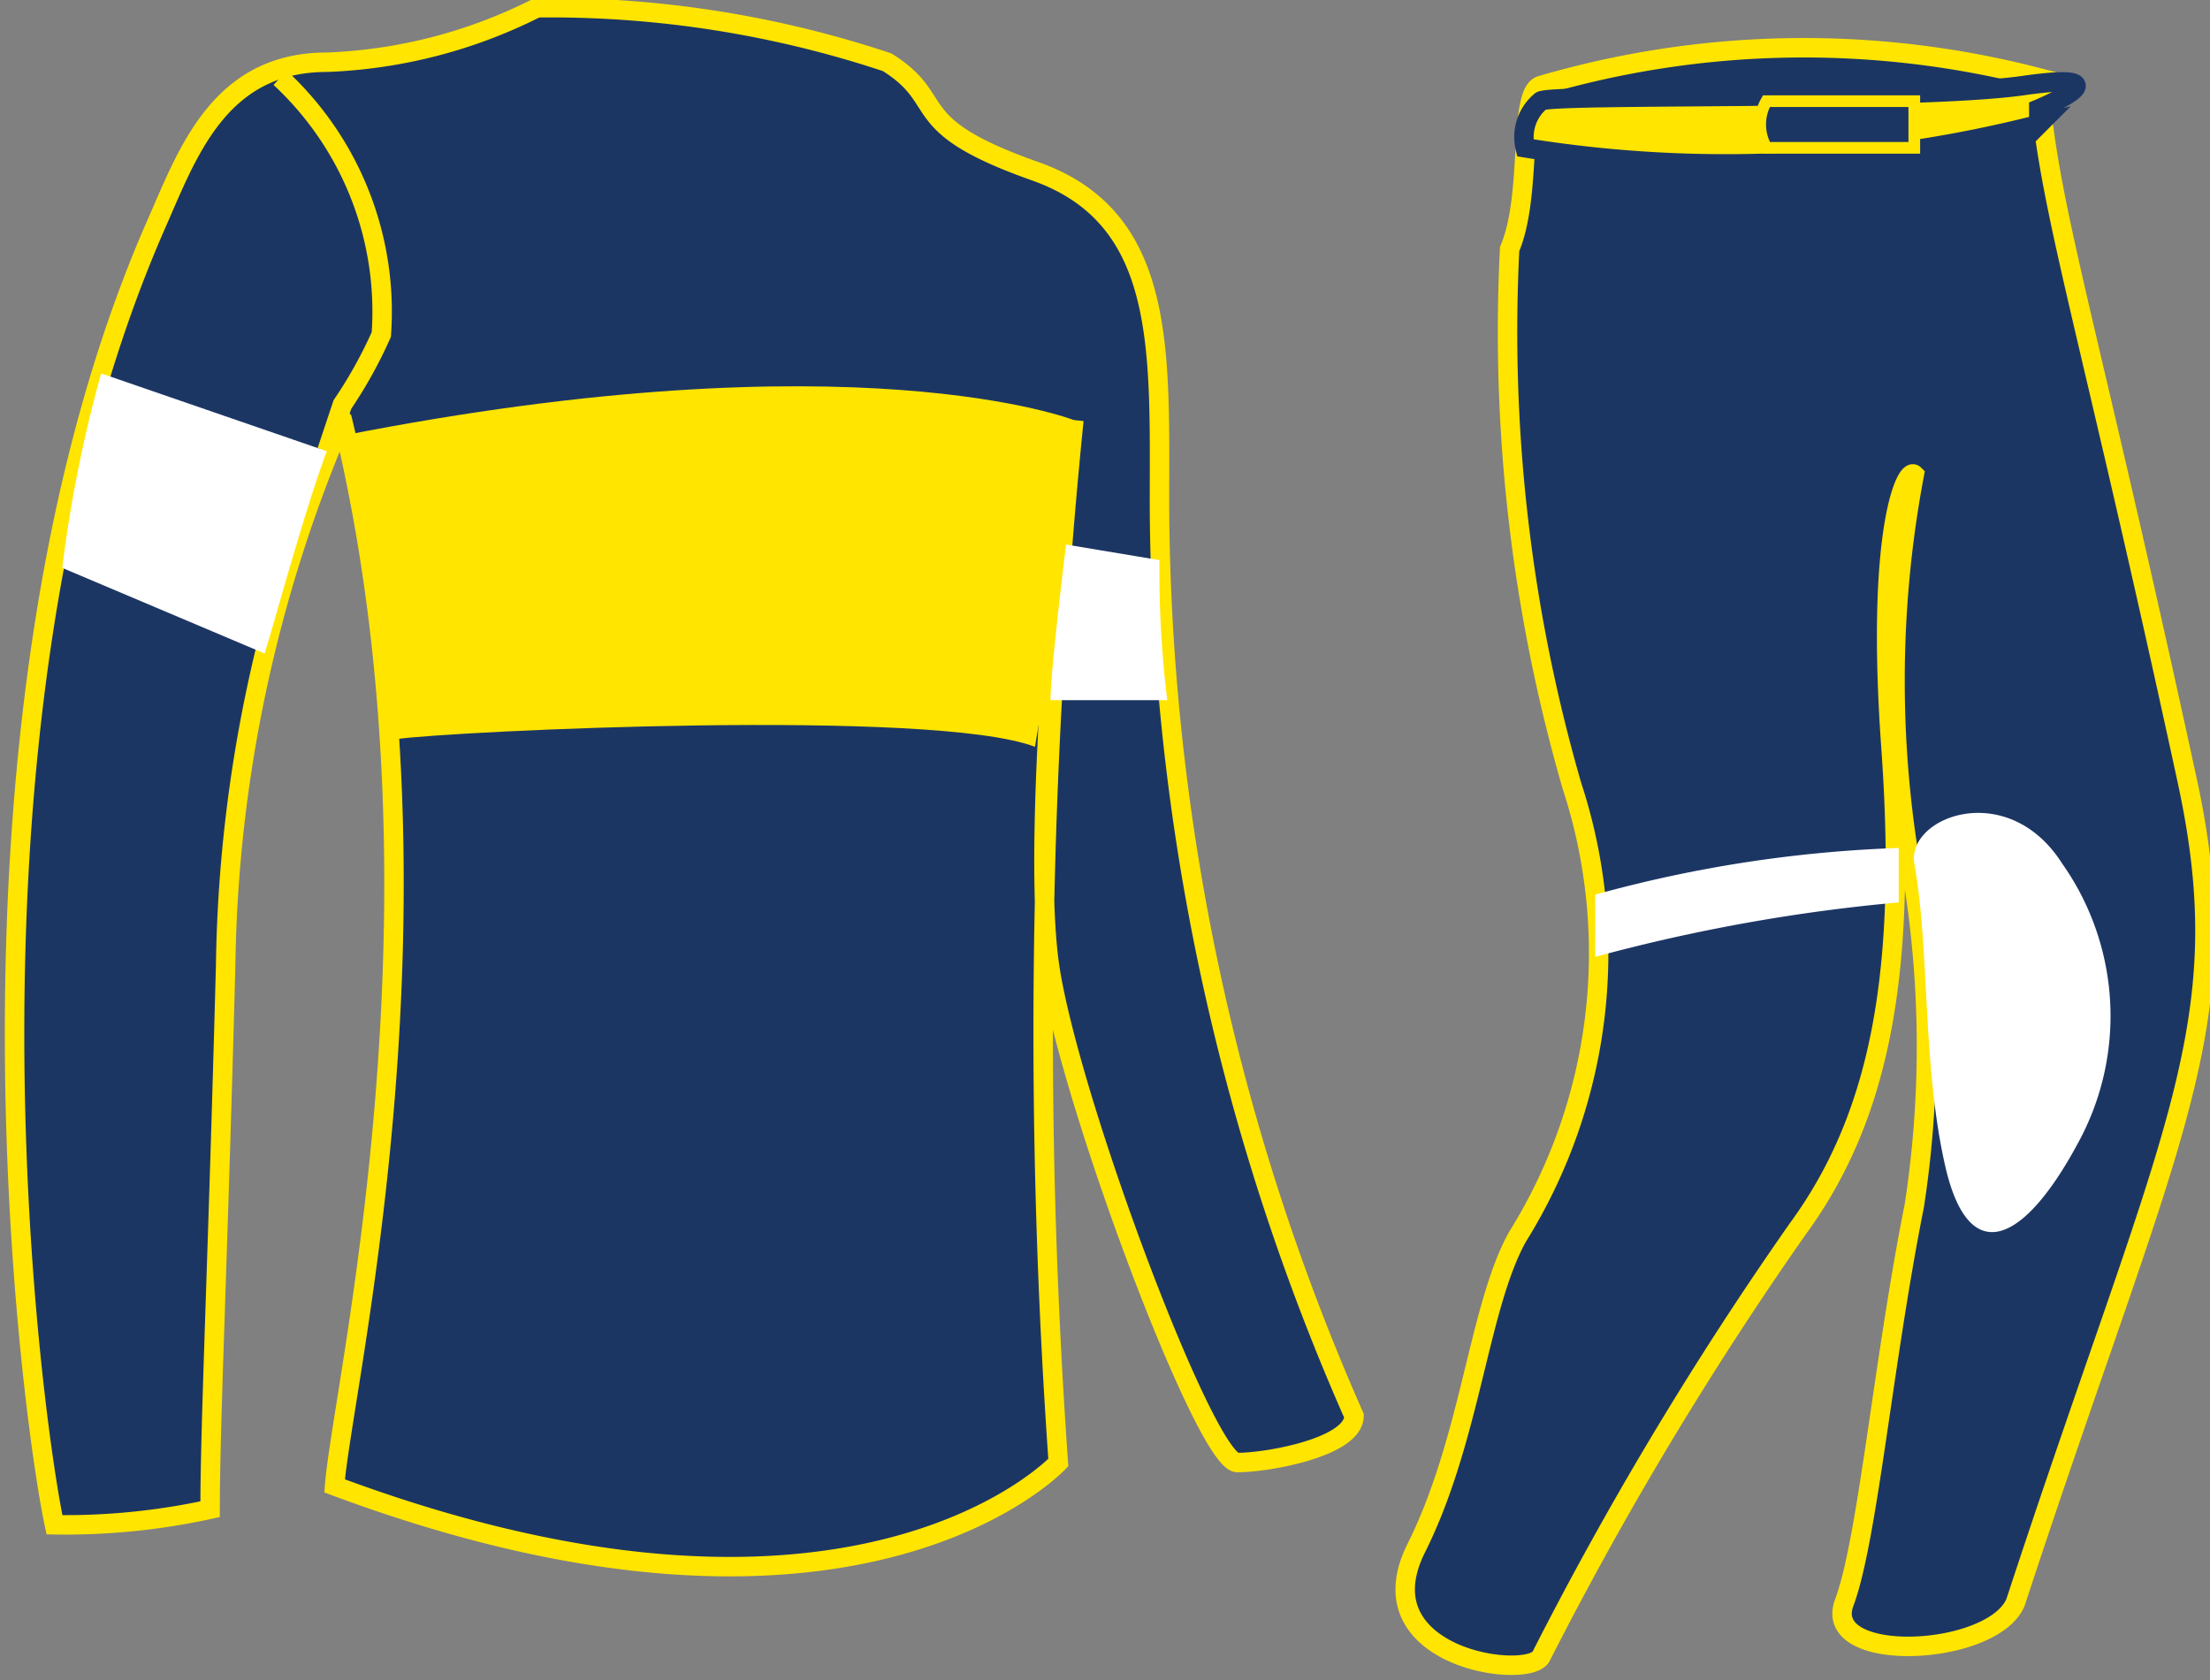
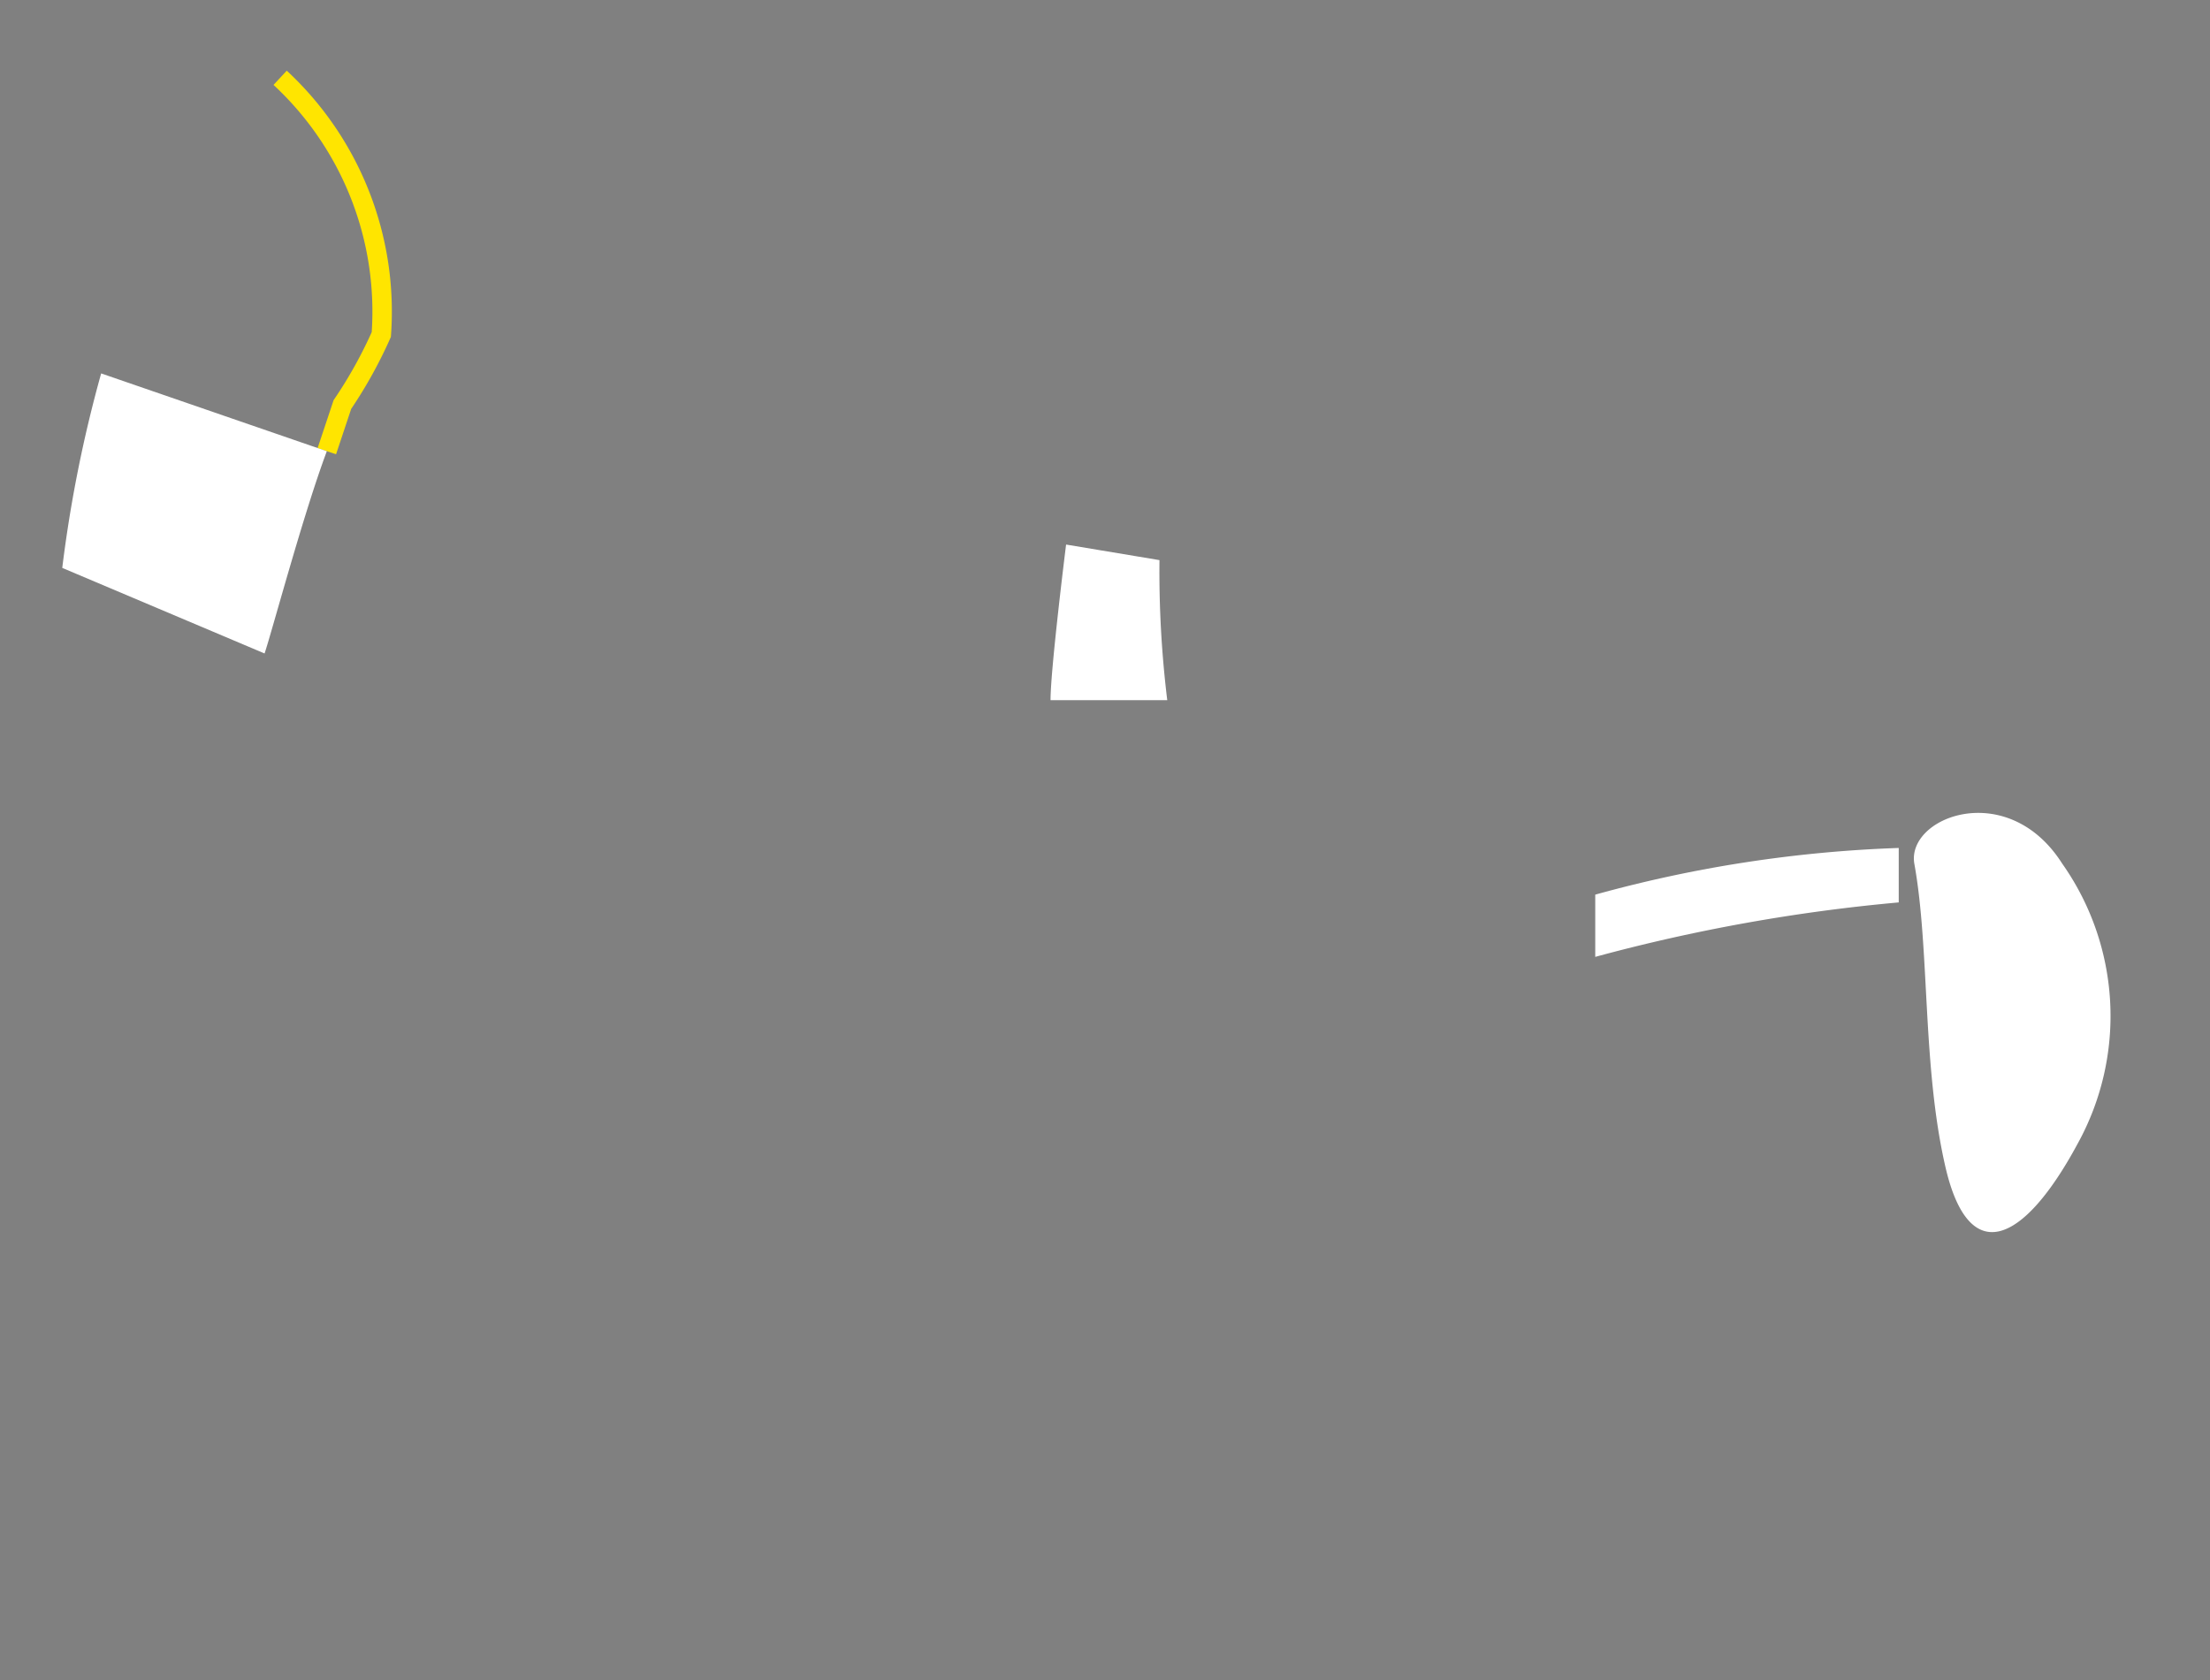
<svg xmlns="http://www.w3.org/2000/svg" viewBox="0 0 28.4 21.6">
  <rect x="0" y="0" width="28.4" height="21.6" fill="#808080" stroke="none" />
  <title>Compkletino</title>
-   <path d="M1.4,23.1C1.1,21.7-.1,12.8,2.7,6.4c.4-.9.8-2.1,2.2-2.1a6.5,6.5,0,0,0,2.7-.7,13.7,13.7,0,0,1,4.5.7c.8.5.2.8,1.9,1.4S15.6,8,15.6,10a29.3,29.3,0,0,0,2.5,11.7c0,.4-1.1.6-1.5.6s-2.1-4.5-2.4-6.3.3-7.1.3-7.1a78.7,78.7,0,0,0-.2,13.4s-2.6,2.8-9.3.3c.1-1.3,1.6-7.5.1-13.7a18.3,18.3,0,0,0-1.5,7c-.1,3.8-.2,5.9-.2,7A8.7,8.7,0,0,1,1.4,23.1Z" transform="translate(-0.7 -3.5)" fill="#1c3664" stroke="#ffe500" stroke-miterlimit="10" stroke-width="0.25" />
-   <path d="M20.5,4.6c-.3.1-.1,1.4-.4,2.1a21,21,0,0,0,.8,6.9,6.9,6.9,0,0,1-.7,5.8c-.5.9-.6,2.6-1.3,4s1.4,1.7,1.6,1.4a45.7,45.7,0,0,1,3.3-5.5c1.1-1.5,1.4-3.4,1.2-6.2s.2-3.6.3-3.5a14.3,14.3,0,0,0,0,5.3,13.5,13.5,0,0,1,0,4.1c-.4,2-.6,4.3-.9,5.1s1.9.7,2.2,0c2-6.1,2.9-7.4,2.2-10.6-1.3-6-1.8-7.4-1.9-9A12,12,0,0,0,20.5,4.6Z" transform="translate(-0.7 -3.5)" fill="#1c3664" stroke="#ffe500" stroke-miterlimit="10" stroke-width="0.25" />
-   <path d="M5.8,13c.7-.1,6.9-.4,8.2.1.3-1.7.5-4.2.5-4.2s-2.8-1.1-9.4.2C5.2,9.4,5.8,13,5.8,13Z" transform="translate(-0.7 -3.5)" fill="#ffe500" />
  <path d="M4.9,9.3l.2-.6a5.8,5.8,0,0,0,.5-.9A4.1,4.1,0,0,0,4.3,4.5" transform="translate(-0.7 -3.5)" fill="none" stroke="#ffe500" stroke-miterlimit="10" stroke-width="0.25" />
  <path d="M4.9,9.3c-.3.8-.7,2.3-.8,2.6L1.5,10.8A17,17,0,0,1,2,8.3l2.9,1h0" transform="translate(-0.7 -3.5)" fill="#fff" />
  <path d="M14.4,10.5l1.2.2a13.6,13.6,0,0,0,.1,1.8H14.2C14.2,12.1,14.4,10.5,14.4,10.5Z" transform="translate(-0.7 -3.5)" fill="#fff" />
-   <path d="M20.5,4.8c.1-.1,4.8,0,6.2-.2s.2.3.2.3v.2a16.2,16.2,0,0,1-6.6.3A.6.6,0,0,1,20.5,4.8Z" transform="translate(-0.7 -3.5)" fill="#ffe500" stroke="#1c3664" stroke-miterlimit="10" stroke-width="0.25" />
  <path d="M21.2,15a16.7,16.7,0,0,1,3.9-.6v.7a22.6,22.6,0,0,0-3.9.7Z" transform="translate(-0.7 -3.5)" fill="#fff" />
  <path d="M25.3,14.6c-.1-.6,1.2-1.1,1.9,0a3.4,3.4,0,0,1,.2,3.6c-.7,1.3-1.4,1.6-1.7.3S25.5,15.7,25.3,14.6Z" transform="translate(-0.7 -3.5)" fill="#fff" />
-   <path d="M23.4,4.8a.6.6,0,0,0,0,.6h1.9V4.8Z" transform="translate(-0.7 -3.5)" fill="#1c3664" stroke="#ffe500" stroke-miterlimit="10" stroke-width="0.15" />
</svg>